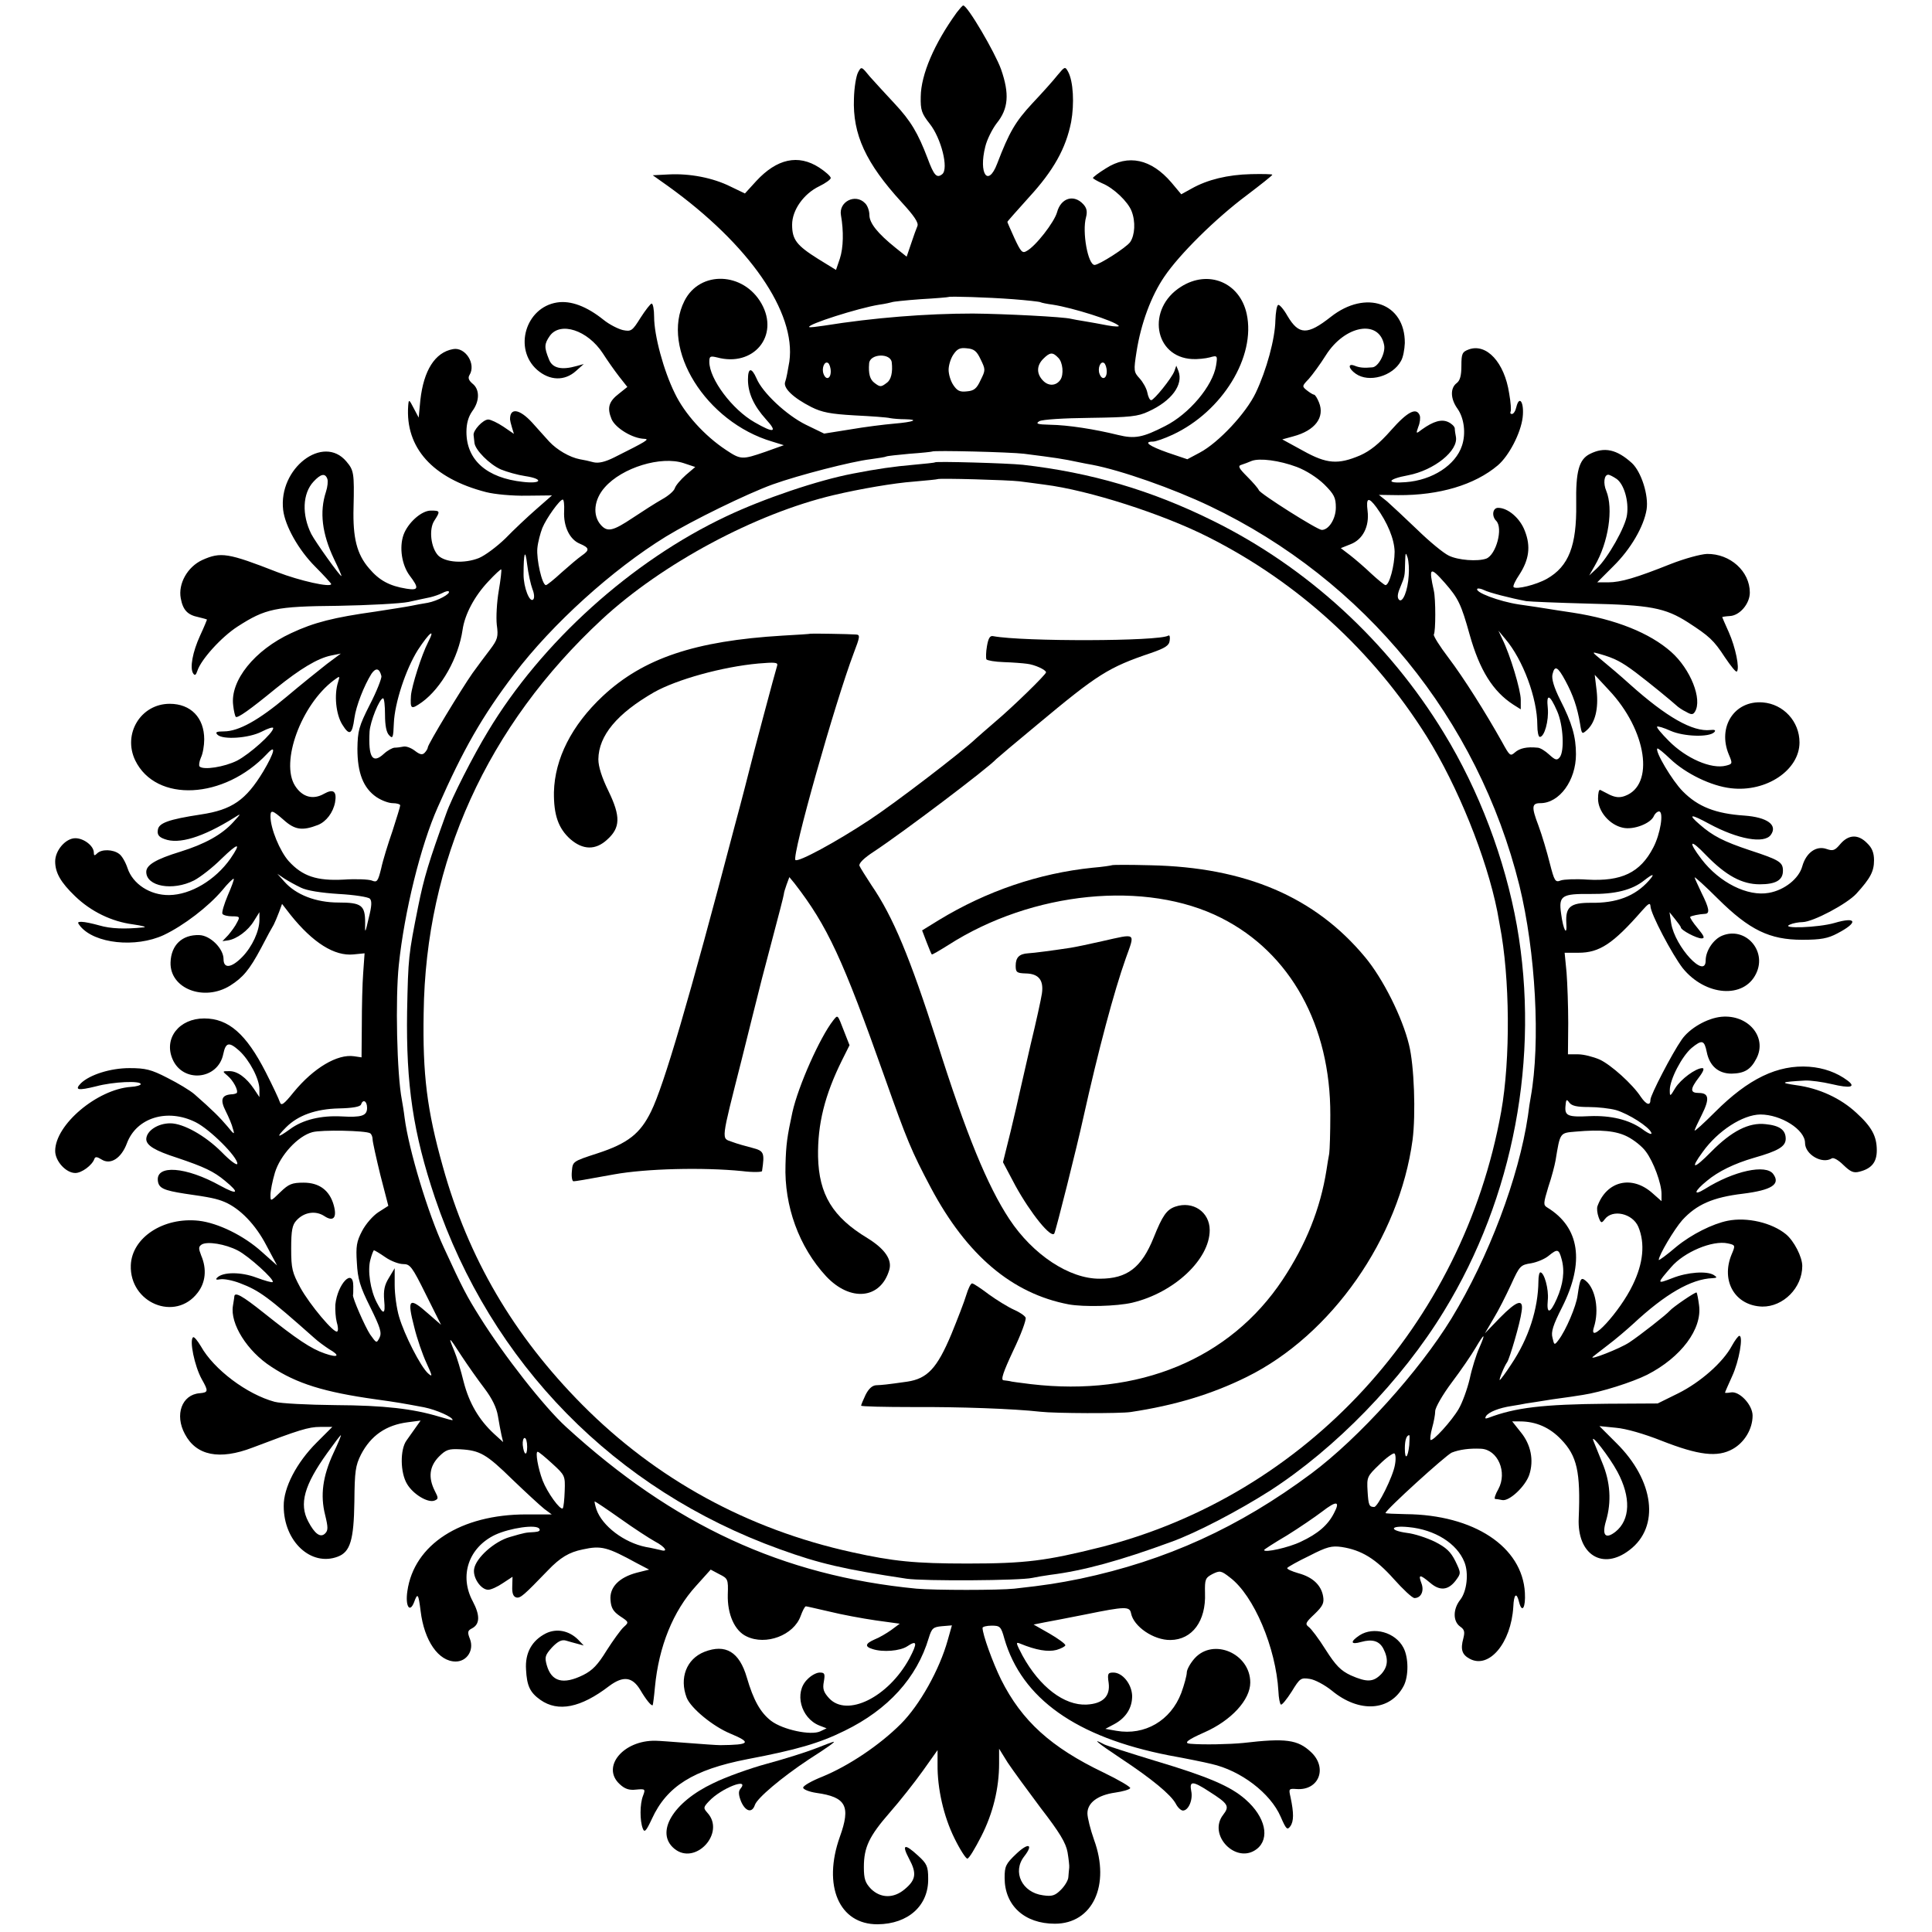
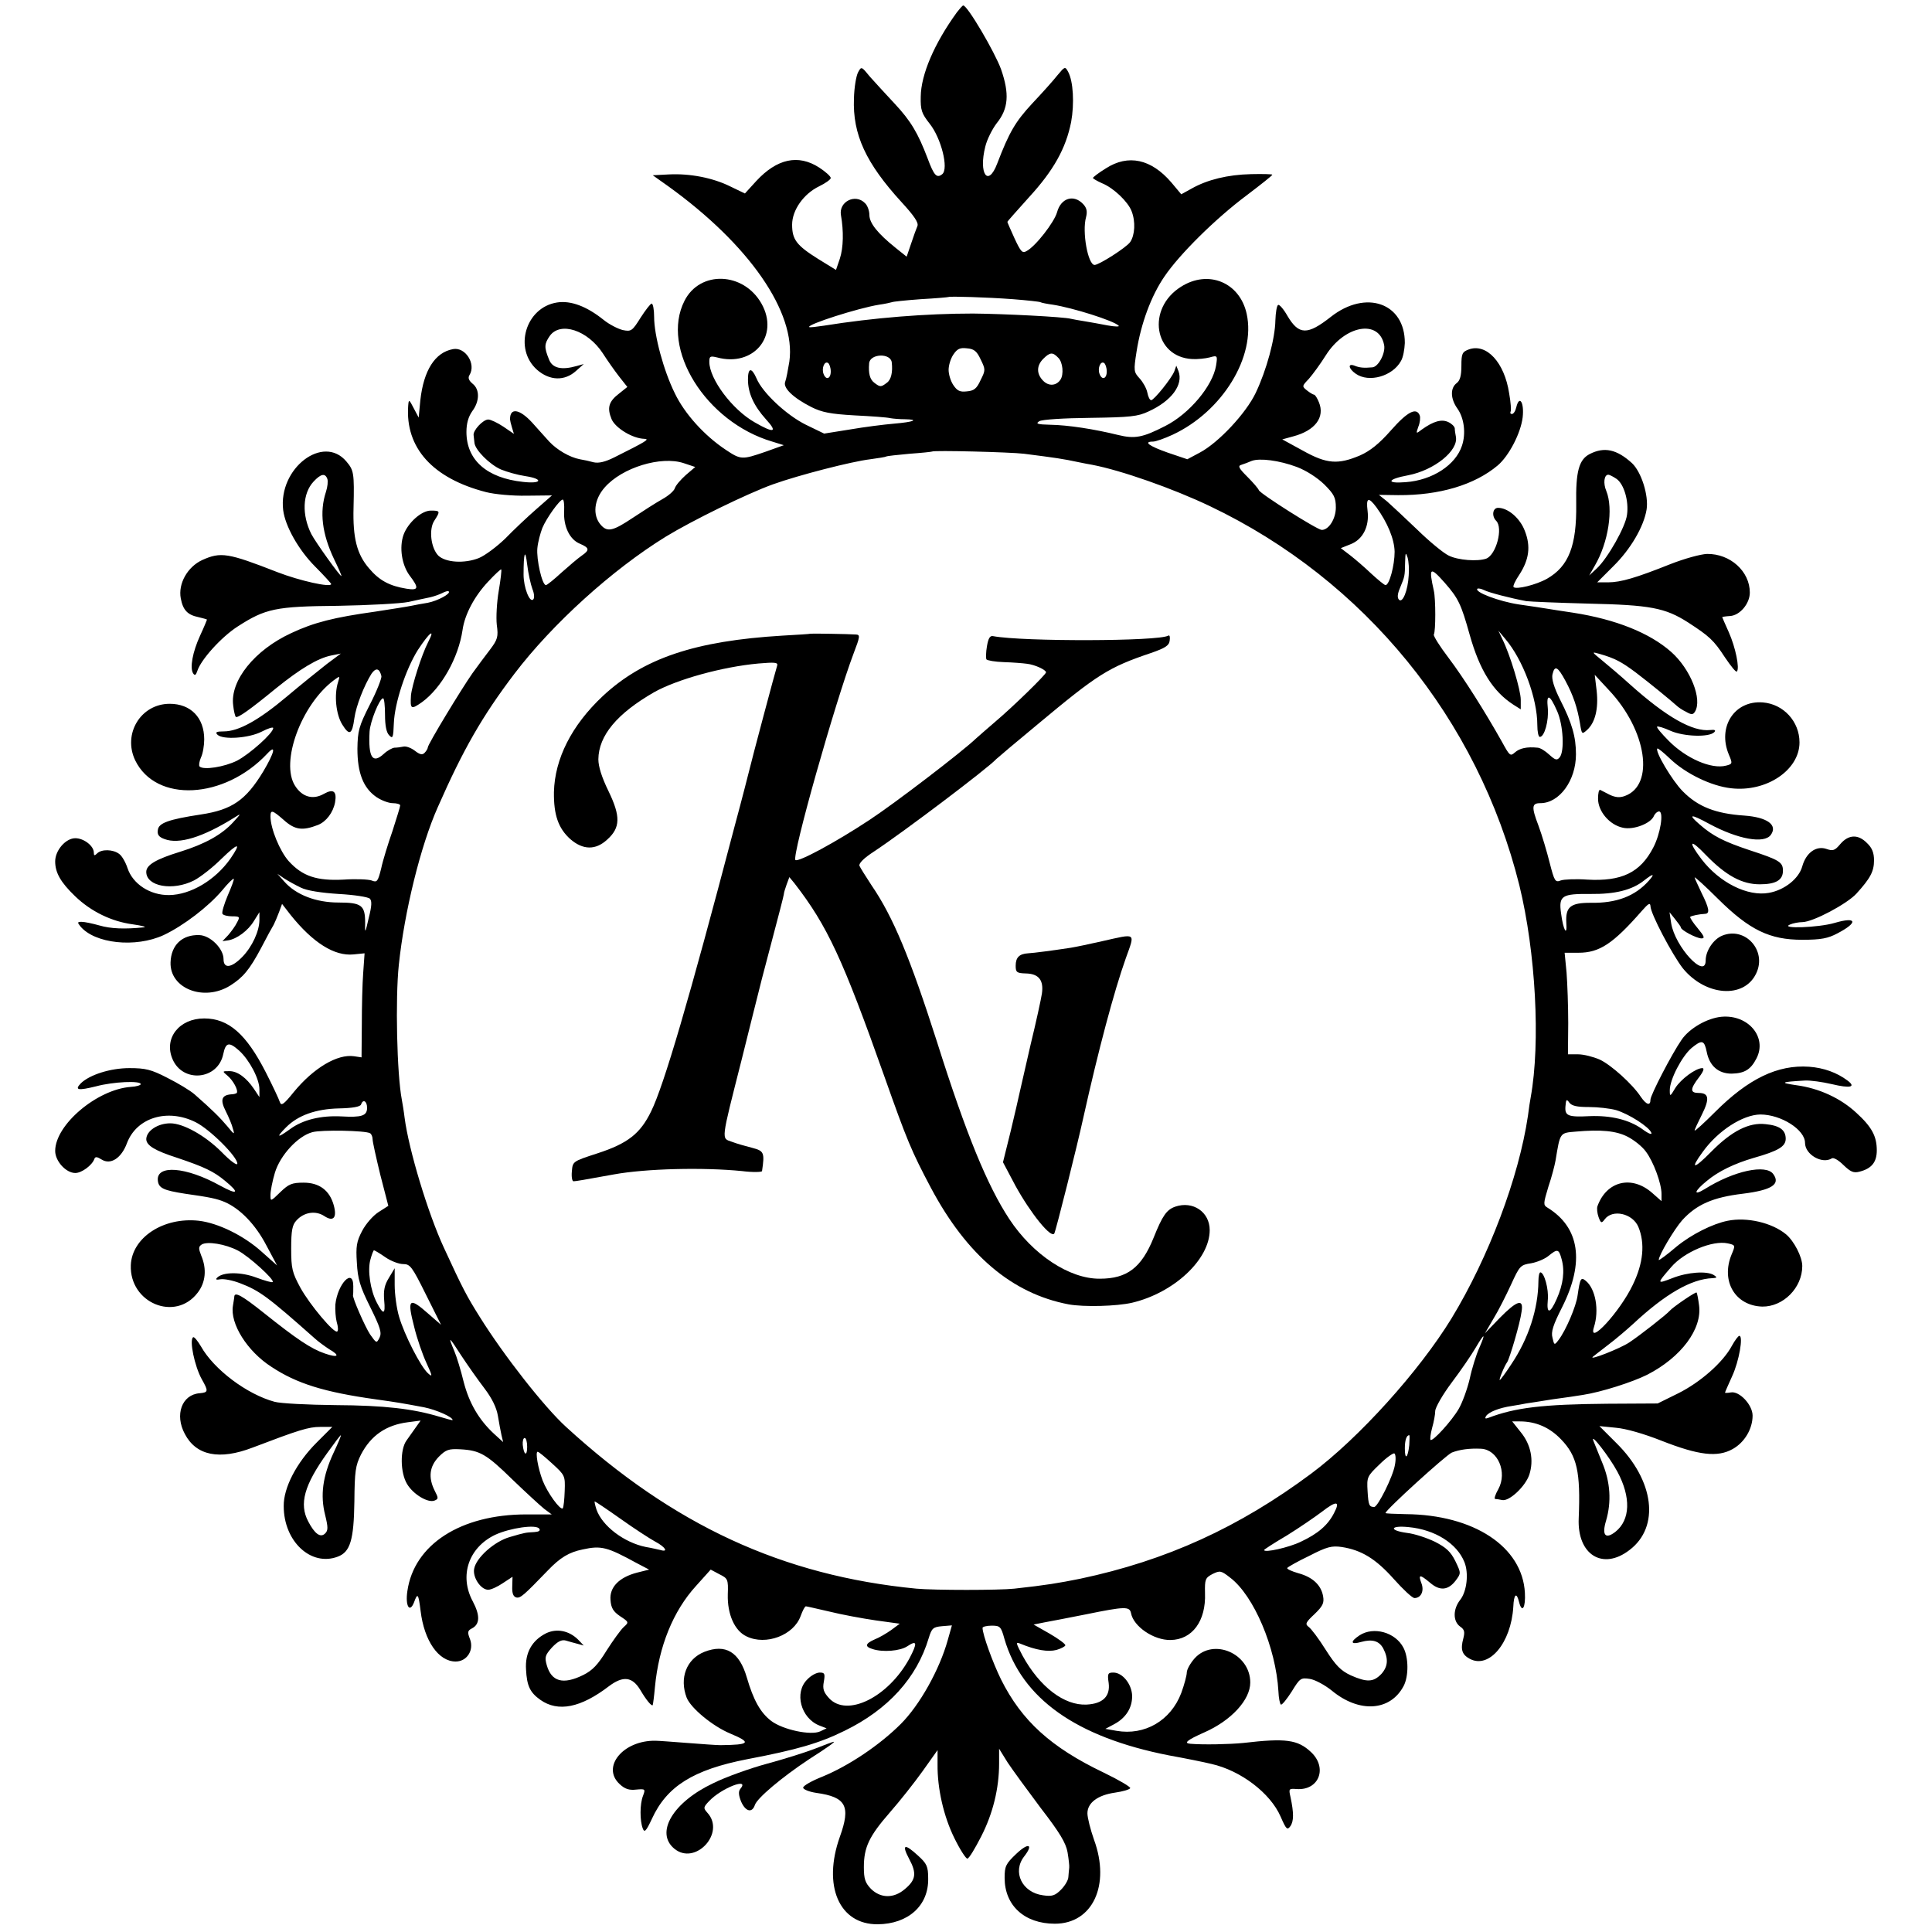
<svg xmlns="http://www.w3.org/2000/svg" version="1.0" width="700pt" height="700pt" viewBox="0 0 700 700" preserveAspectRatio="xMidYMid meet">
  <g transform="translate(0,700) scale(0.1,-0.1)" fill="#000000" stroke="none">
    <path d="M3466 6954 c-81 -112 -129 -224 -130 -304 -1 -49 3 -61 33 -99 41 -52 69 -162 45 -182 -20 -16 -30 -5 -53 57 -35 92 -61 136 -120 199 -31 33 -71 77 -89 97 -31 38 -31 38 -43 16 -7 -13 -14 -55 -15 -95 -5 -130 43 -234 173 -376 45 -49 62 -74 57 -86 -4 -9 -14 -37 -23 -64 l-16 -47 -40 32 c-66 53 -95 90 -95 119 0 15 -7 35 -16 43 -35 36 -96 5 -87 -44 10 -57 9 -117 -4 -157 l-14 -41 -65 40 c-78 49 -94 70 -94 124 0 53 42 112 98 139 23 11 42 25 42 30 0 6 -19 23 -42 38 -76 49 -153 32 -228 -49 l-41 -45 -52 25 c-64 32 -148 48 -224 44 l-58 -3 55 -39 c295 -212 465 -458 440 -636 -5 -30 -11 -63 -15 -73 -9 -22 28 -58 95 -92 38 -19 69 -25 156 -30 60 -3 118 -7 129 -10 11 -2 35 -4 54 -4 53 -1 32 -10 -40 -16 -35 -3 -107 -12 -159 -21 l-94 -15 -66 32 c-71 35 -158 117 -179 168 -18 41 -31 39 -31 -4 0 -49 21 -95 65 -144 44 -48 30 -52 -41 -11 -81 46 -164 157 -164 219 0 20 3 22 28 16 132 -36 227 78 161 195 -65 115 -223 121 -279 10 -88 -173 77 -439 318 -510 l42 -13 -67 -24 c-84 -29 -89 -29 -143 7 -77 51 -149 130 -185 205 -41 83 -75 210 -75 277 0 26 -4 48 -9 48 -4 0 -22 -23 -40 -51 -30 -48 -34 -51 -64 -45 -17 4 -49 20 -70 37 -61 49 -119 71 -169 63 -114 -18 -158 -168 -72 -244 46 -40 100 -41 141 -4 l28 25 -25 -7 c-56 -16 -89 -8 -101 24 -18 44 -17 56 3 85 38 53 137 21 192 -63 16 -25 42 -62 59 -84 l30 -38 -30 -24 c-38 -29 -44 -52 -27 -93 14 -32 76 -70 119 -71 20 -1 7 -9 -109 -67 -34 -17 -57 -22 -75 -18 -14 4 -37 9 -50 11 -37 7 -83 34 -111 64 -14 16 -42 46 -62 69 -46 50 -81 55 -80 11 0 -3 3 -16 7 -29 l7 -23 -38 26 c-21 14 -46 26 -55 26 -19 0 -56 -40 -53 -57 1 -7 2 -19 3 -27 2 -26 55 -79 96 -97 22 -9 61 -20 88 -24 67 -10 61 -29 -8 -21 -131 14 -205 79 -205 181 0 31 7 55 21 75 27 36 28 79 1 100 -14 12 -17 21 -11 31 25 40 -15 103 -60 94 -65 -12 -106 -77 -118 -185 l-6 -63 -18 34 c-17 33 -18 33 -20 9 -11 -152 88 -263 282 -313 31 -8 96 -14 147 -13 l92 1 -57 -50 c-31 -27 -82 -75 -112 -106 -31 -30 -74 -62 -96 -71 -53 -21 -121 -16 -147 9 -27 28 -35 96 -14 127 22 34 21 36 -13 36 -34 0 -83 -44 -99 -88 -16 -46 -6 -109 22 -147 35 -46 33 -55 -11 -48 -62 10 -99 30 -136 74 -44 51 -59 110 -56 220 3 126 1 135 -26 167 -84 100 -247 -25 -229 -176 7 -58 56 -145 116 -205 32 -32 58 -61 58 -63 0 -14 -115 12 -195 43 -179 70 -205 74 -272 44 -54 -25 -88 -86 -78 -139 8 -43 25 -60 64 -68 17 -4 31 -8 31 -9 0 -1 -11 -28 -25 -58 -27 -59 -38 -117 -25 -137 6 -9 10 -6 15 9 13 41 87 123 146 161 101 65 137 73 364 75 110 2 225 8 255 14 30 7 66 14 79 17 13 3 33 10 43 15 11 6 22 9 24 6 8 -8 -40 -34 -76 -41 -19 -3 -46 -8 -60 -11 -14 -3 -72 -12 -130 -21 -150 -21 -222 -39 -305 -78 -132 -61 -222 -172 -210 -262 2 -20 7 -39 9 -41 6 -7 52 26 146 103 88 71 151 109 200 119 l35 7 -51 -38 c-28 -22 -94 -75 -145 -118 -101 -85 -174 -126 -228 -126 -27 0 -32 -3 -23 -12 19 -19 113 -13 160 11 23 12 42 18 42 13 0 -18 -85 -94 -131 -118 -46 -23 -122 -35 -136 -21 -3 4 -1 18 5 32 7 14 12 44 12 66 0 79 -49 129 -125 129 -105 0 -171 -109 -125 -205 75 -154 322 -142 478 24 34 37 27 5 -14 -64 -63 -104 -113 -139 -226 -156 -118 -18 -153 -31 -156 -56 -3 -17 4 -26 24 -33 52 -20 138 6 252 77 27 17 27 17 -3 -16 -41 -45 -102 -79 -192 -107 -88 -27 -123 -48 -123 -73 0 -53 96 -70 173 -31 23 12 68 47 99 78 62 60 74 61 33 1 -55 -78 -144 -131 -222 -132 -69 -1 -132 40 -151 98 -7 21 -20 44 -30 51 -22 17 -64 18 -80 2 -9 -9 -12 -9 -12 3 0 24 -36 52 -67 52 -35 0 -73 -44 -73 -84 0 -41 20 -76 72 -126 58 -56 133 -92 209 -102 35 -5 53 -10 39 -11 -68 -7 -119 -5 -160 7 -25 7 -53 13 -64 13 -16 0 -16 -2 -5 -16 52 -63 200 -79 302 -32 72 34 162 103 212 162 21 26 40 44 42 42 2 -2 -8 -29 -22 -61 -13 -31 -22 -61 -19 -66 3 -5 19 -9 35 -9 28 0 29 -2 18 -22 -6 -13 -21 -33 -32 -46 l-21 -22 21 3 c31 5 72 35 93 70 l20 32 0 -28 c0 -40 -26 -97 -62 -134 -39 -40 -68 -44 -68 -8 0 38 -48 86 -88 87 -62 2 -102 -36 -104 -99 -3 -95 121 -143 216 -84 46 29 70 57 112 136 20 39 41 77 46 85 4 8 13 29 19 45 l11 30 31 -40 c81 -101 159 -150 228 -143 l40 4 -5 -71 c-3 -38 -5 -123 -5 -188 l-1 -118 -27 4 c-61 9 -147 -43 -218 -129 -37 -46 -46 -52 -51 -37 -3 10 -26 59 -51 108 -71 139 -135 195 -223 195 -91 0 -147 -72 -115 -147 37 -88 165 -76 184 18 9 43 21 45 58 12 37 -34 73 -102 73 -140 l0 -28 -20 30 c-27 40 -60 65 -90 64 -25 0 -25 0 -5 -17 20 -17 39 -52 33 -62 -2 -2 -11 -5 -21 -5 -34 -3 -40 -20 -19 -61 11 -22 23 -50 26 -64 7 -22 5 -22 -20 9 -27 32 -54 59 -119 116 -16 14 -61 41 -99 60 -58 30 -79 35 -137 35 -69 0 -144 -24 -176 -55 -24 -25 -10 -27 55 -11 63 17 162 21 162 8 0 -4 -16 -9 -36 -10 -122 -9 -274 -137 -274 -232 0 -37 39 -80 73 -80 23 0 61 28 69 51 3 9 10 8 26 -2 33 -21 72 5 92 59 35 93 147 127 249 76 52 -26 151 -125 151 -150 0 -9 -26 10 -57 42 -60 60 -139 104 -186 104 -45 0 -86 -27 -87 -57 0 -23 31 -42 112 -68 98 -33 132 -49 173 -83 55 -45 47 -53 -17 -18 -124 69 -233 77 -226 18 3 -27 21 -35 98 -47 92 -13 115 -18 144 -30 56 -24 112 -82 151 -157 l39 -73 -55 49 c-65 59 -159 105 -229 113 -128 14 -242 -61 -246 -161 -5 -137 161 -206 242 -100 29 37 34 86 13 135 -10 26 -10 32 2 40 20 12 85 2 131 -22 39 -20 134 -106 126 -114 -2 -3 -29 5 -59 16 -55 21 -121 21 -142 0 -7 -7 -4 -9 12 -6 13 2 44 -4 70 -14 71 -27 101 -49 270 -199 14 -13 38 -30 53 -40 42 -24 34 -33 -15 -16 -50 17 -102 52 -221 147 -79 63 -105 77 -107 60 0 -5 -3 -20 -5 -34 -11 -65 52 -165 139 -221 92 -61 192 -92 378 -118 79 -11 96 -14 176 -29 44 -9 103 -35 103 -46 0 -2 -21 4 -48 12 -96 29 -200 41 -377 42 -99 1 -198 6 -220 12 -100 27 -220 117 -267 201 -12 20 -24 35 -28 33 -15 -9 5 -105 31 -152 25 -44 24 -48 -8 -51 -64 -5 -91 -78 -53 -148 41 -78 125 -95 245 -49 168 64 203 75 245 75 l44 0 -57 -57 c-72 -72 -120 -163 -119 -230 0 -128 99 -220 196 -183 45 17 58 60 60 199 1 111 4 131 24 171 36 69 91 107 170 117 l46 6 -17 -24 c-9 -13 -25 -35 -34 -48 -24 -33 -23 -117 2 -158 22 -37 75 -69 99 -60 15 6 15 9 1 36 -24 48 -19 88 15 123 26 26 36 29 77 27 72 -4 95 -17 190 -110 49 -47 100 -94 115 -106 l27 -20 -92 0 c-238 0 -407 -109 -431 -278 -8 -53 8 -81 24 -41 13 36 16 33 24 -31 13 -108 65 -183 127 -183 41 0 67 41 52 81 -10 25 -9 31 7 39 29 15 30 47 3 98 -50 93 -15 195 81 241 54 25 150 39 160 22 5 -7 -2 -11 -18 -12 -32 -2 -31 -1 -89 -18 -56 -16 -122 -75 -129 -115 -6 -31 24 -76 51 -76 10 0 34 11 53 24 l35 23 -1 -35 c-1 -26 4 -37 15 -40 15 -3 27 8 114 98 45 47 77 66 126 76 68 15 89 9 197 -50 l44 -23 -44 -11 c-65 -17 -100 -53 -96 -99 2 -29 10 -42 35 -59 32 -21 32 -22 13 -39 -11 -10 -39 -49 -62 -85 -32 -52 -51 -72 -85 -89 -73 -36 -115 -24 -132 36 -8 29 -6 36 19 64 21 22 35 29 50 25 11 -3 30 -9 43 -12 l22 -6 -20 21 c-33 33 -78 42 -117 23 -51 -26 -76 -71 -72 -131 3 -59 14 -83 52 -110 64 -45 146 -29 249 50 51 38 84 34 113 -14 21 -36 41 -60 45 -55 1 2 5 31 8 65 14 148 66 276 149 367 l53 59 32 -17 c30 -15 32 -18 30 -73 -2 -72 25 -132 68 -152 70 -34 171 4 196 74 7 19 15 35 19 35 3 0 41 -9 85 -19 44 -11 120 -25 168 -32 l87 -12 -31 -23 c-17 -12 -44 -28 -60 -34 -34 -15 -37 -26 -7 -35 37 -12 99 -7 125 10 36 24 38 13 8 -44 -77 -141 -226 -214 -291 -144 -20 22 -24 34 -19 60 5 29 3 33 -15 33 -12 0 -32 -11 -45 -25 -48 -47 -24 -140 44 -167 l26 -10 -23 -11 c-34 -16 -136 6 -178 38 -39 30 -64 75 -88 157 -27 93 -77 123 -154 93 -65 -26 -91 -95 -64 -166 15 -38 95 -104 158 -130 79 -33 71 -41 -36 -42 -14 0 -68 4 -120 8 -52 4 -104 8 -115 8 -117 2 -197 -95 -130 -157 19 -18 35 -23 60 -20 33 3 34 2 25 -22 -12 -30 -12 -91 -1 -119 6 -16 12 -10 33 35 54 118 150 178 345 216 179 34 262 58 353 103 158 77 262 192 305 336 11 36 16 40 48 43 l36 3 -15 -53 c-30 -108 -102 -236 -170 -304 -77 -77 -189 -152 -284 -191 -38 -15 -70 -33 -70 -40 0 -6 21 -15 48 -19 108 -15 125 -48 85 -159 -63 -177 -3 -318 137 -317 111 1 185 68 183 166 0 44 -5 54 -37 83 -49 45 -60 41 -32 -12 28 -52 25 -76 -16 -110 -40 -34 -87 -33 -122 1 -21 22 -26 36 -26 79 0 72 19 112 94 198 36 41 89 108 119 150 l54 76 0 -52 c-1 -87 22 -188 61 -267 20 -41 42 -75 47 -74 6 0 28 37 50 80 43 84 65 175 65 265 l0 53 31 -50 c18 -27 72 -101 120 -165 68 -88 91 -126 97 -160 4 -24 7 -50 6 -56 -1 -7 -2 -22 -3 -33 0 -12 -13 -33 -27 -47 -21 -21 -32 -25 -65 -20 -76 10 -112 85 -68 141 35 45 15 51 -29 9 -38 -36 -42 -45 -42 -87 0 -100 72 -166 182 -166 137 0 202 140 142 304 -13 37 -24 80 -24 96 0 38 37 66 100 75 28 4 52 11 55 16 3 4 -41 30 -97 57 -190 91 -296 187 -371 337 -30 61 -67 163 -67 187 0 4 15 8 33 8 30 0 34 -3 46 -47 63 -217 260 -357 596 -423 61 -11 130 -25 154 -31 107 -24 214 -106 251 -191 20 -46 24 -50 35 -35 13 18 13 48 1 105 -7 31 -7 32 22 30 81 -6 113 77 52 134 -48 45 -91 51 -245 33 -51 -5 -146 -7 -192 -3 -26 2 -11 14 50 41 98 43 167 118 167 181 0 105 -134 163 -202 87 -15 -17 -28 -40 -28 -51 0 -10 -9 -44 -20 -74 -38 -100 -132 -155 -235 -137 l-40 7 32 17 c43 23 66 60 65 104 -2 42 -35 83 -68 83 -20 0 -22 -4 -17 -38 6 -48 -21 -75 -80 -78 -81 -4 -170 64 -232 177 -24 46 -26 51 -9 44 58 -24 101 -31 132 -23 17 5 32 13 32 17 0 5 -26 24 -57 42 l-58 33 40 8 c22 4 90 17 150 29 142 29 158 29 163 4 9 -48 82 -98 143 -97 79 1 129 69 125 170 -1 50 1 55 27 69 27 13 31 13 64 -13 86 -65 166 -254 175 -412 1 -24 5 -45 9 -48 4 -2 21 19 39 47 30 49 33 51 66 46 19 -3 54 -22 79 -42 100 -83 213 -75 261 17 18 35 18 102 -1 138 -29 56 -108 78 -159 45 -36 -24 -32 -35 6 -24 40 11 65 4 80 -24 19 -37 17 -65 -7 -92 -29 -30 -52 -31 -111 -5 -36 17 -54 35 -91 93 -25 40 -53 77 -62 83 -13 10 -10 16 22 46 30 29 35 40 31 64 -7 41 -38 70 -90 84 -24 7 -42 15 -40 19 3 4 38 24 80 44 64 33 81 37 117 32 72 -11 124 -43 189 -116 34 -38 67 -69 75 -69 24 0 36 26 25 54 -12 32 -6 33 32 1 35 -30 65 -27 92 8 20 27 20 27 -1 71 -17 34 -33 49 -74 70 -29 14 -74 29 -101 32 -67 9 -62 28 6 21 95 -9 175 -59 202 -127 16 -40 9 -105 -15 -136 -27 -34 -27 -78 -1 -97 16 -11 18 -19 12 -43 -11 -40 -5 -59 23 -74 70 -38 150 57 158 188 2 47 12 55 21 17 11 -42 24 -19 21 34 -9 167 -185 283 -432 285 -40 1 -73 2 -73 4 0 11 218 209 240 219 28 11 64 16 106 14 61 -3 96 -85 63 -146 -11 -19 -16 -35 -12 -36 5 0 16 -2 26 -4 26 -5 84 50 98 92 17 52 6 109 -31 154 l-31 39 28 0 c58 0 108 -22 149 -65 58 -60 71 -117 64 -286 -6 -132 87 -190 184 -115 111 84 90 252 -48 388 l-61 61 60 -6 c36 -3 102 -22 165 -47 135 -53 203 -61 258 -30 43 24 72 73 72 121 0 39 -48 90 -79 84 -11 -2 -21 -2 -21 -1 0 2 12 29 26 60 25 54 41 146 26 146 -4 0 -16 -16 -27 -36 -32 -60 -114 -132 -194 -172 l-75 -37 -182 -1 c-235 -2 -334 -14 -431 -51 -11 -4 -14 -3 -9 6 10 15 47 30 94 37 19 3 42 7 51 9 9 1 52 8 96 15 44 6 94 13 110 16 66 10 179 46 233 73 123 63 200 166 188 252 -3 23 -7 44 -9 46 -4 3 -86 -53 -97 -66 -12 -14 -109 -90 -147 -115 -33 -22 -148 -67 -132 -52 2 2 27 21 54 42 28 21 69 56 93 78 115 107 209 162 287 165 17 1 17 3 5 11 -25 16 -96 11 -151 -11 -57 -22 -57 -21 -4 40 47 55 150 98 205 86 28 -6 28 -7 14 -40 -40 -97 13 -186 111 -189 76 -1 145 68 145 147 0 33 -30 91 -59 115 -51 42 -141 63 -211 49 -55 -11 -131 -49 -186 -94 -35 -30 -64 -51 -64 -48 0 17 56 111 85 144 52 57 111 83 220 96 104 13 137 34 110 71 -26 37 -143 12 -248 -54 -44 -27 -39 -8 8 30 41 34 98 62 170 83 88 25 115 41 115 69 0 32 -22 48 -73 53 -60 7 -123 -25 -197 -100 -64 -65 -78 -65 -31 -1 55 77 145 135 209 136 75 0 162 -55 162 -103 0 -42 62 -78 97 -56 6 4 24 -6 42 -24 26 -25 37 -30 59 -24 43 11 62 34 62 77 0 51 -18 85 -74 136 -57 53 -135 89 -217 100 -62 9 -58 12 31 17 19 1 63 -5 97 -13 67 -16 89 -11 57 13 -39 29 -86 46 -139 50 -114 8 -220 -43 -341 -164 -41 -41 -74 -71 -74 -67 0 4 12 29 26 57 29 58 26 79 -11 79 -32 0 -32 14 1 57 16 21 20 33 12 33 -24 0 -78 -40 -98 -72 -19 -32 -20 -32 -20 -8 0 39 44 123 79 153 38 31 46 29 55 -15 10 -50 42 -78 90 -78 46 1 69 14 90 55 40 77 -30 160 -127 151 -52 -5 -116 -42 -144 -83 -35 -50 -113 -201 -113 -217 0 -24 -15 -19 -35 10 -30 46 -108 116 -149 135 -23 10 -58 19 -78 19 l-37 0 1 113 c0 61 -3 144 -6 183 l-7 72 50 0 c76 0 125 32 230 152 23 26 30 31 31 17 0 -27 79 -176 117 -225 82 -101 222 -112 266 -19 40 83 -40 171 -123 137 -32 -13 -60 -55 -60 -90 0 -70 -111 49 -125 135 l-6 40 20 -25 c11 -14 21 -27 21 -30 0 -10 57 -40 75 -40 13 0 10 8 -14 37 -17 20 -29 39 -27 41 4 4 33 10 54 11 18 1 15 20 -13 76 -13 28 -25 53 -25 56 0 3 38 -31 84 -77 115 -114 188 -149 306 -149 68 0 93 5 127 23 77 40 71 62 -10 38 -58 -17 -199 -22 -162 -6 11 5 32 9 46 9 39 1 161 66 195 103 51 56 64 81 64 121 0 27 -7 45 -25 62 -32 33 -67 32 -97 -3 -20 -24 -27 -26 -50 -18 -37 13 -74 -13 -88 -63 -12 -44 -64 -86 -121 -96 -77 -14 -179 37 -244 122 -51 67 -42 76 16 15 73 -75 131 -106 195 -106 58 0 84 15 84 49 0 31 -12 39 -119 74 -96 32 -135 52 -183 94 -44 38 -33 39 35 2 104 -56 199 -73 223 -40 26 36 -13 64 -96 70 -104 7 -168 32 -223 88 -38 38 -102 146 -92 155 2 2 23 -15 47 -38 56 -53 148 -98 220 -106 128 -15 248 66 248 166 0 76 -58 139 -133 145 -103 8 -165 -89 -123 -189 14 -33 13 -34 -10 -40 -53 -14 -145 26 -208 90 -26 26 -45 49 -42 51 2 3 25 -4 49 -15 48 -21 139 -24 158 -5 7 7 2 10 -14 8 -64 -7 -158 46 -292 166 -33 30 -78 68 -100 86 -39 32 -39 32 -10 24 56 -16 80 -29 131 -67 54 -41 128 -102 148 -120 6 -6 22 -17 35 -23 19 -11 25 -11 32 0 28 45 -16 155 -86 217 -78 69 -201 118 -355 142 -41 6 -85 13 -97 15 -12 2 -57 9 -100 15 -72 11 -162 45 -150 57 3 2 14 0 24 -5 17 -9 99 -30 153 -40 14 -2 115 -6 225 -9 224 -5 278 -15 361 -68 77 -50 93 -64 134 -127 21 -31 40 -55 43 -51 11 11 -5 88 -29 142 -13 29 -24 54 -24 55 0 1 12 3 28 4 36 2 72 45 72 85 0 77 -71 141 -155 140 -24 -1 -82 -17 -133 -37 -123 -49 -179 -66 -226 -66 l-39 0 59 59 c62 61 110 143 120 205 8 51 -19 136 -53 168 -55 50 -100 60 -153 33 -39 -20 -51 -63 -49 -181 2 -151 -27 -226 -106 -271 -39 -22 -112 -40 -121 -30 -3 3 6 23 21 45 35 54 42 102 20 158 -17 46 -61 84 -97 84 -20 0 -24 -30 -7 -47 26 -26 0 -123 -36 -137 -31 -11 -102 -6 -136 11 -19 9 -70 51 -114 94 -44 42 -93 88 -109 102 l-30 24 70 -1 c149 -1 277 37 361 108 40 34 83 116 90 174 6 54 -12 82 -23 37 -3 -14 -10 -25 -16 -25 -5 0 -7 3 -5 8 3 4 1 34 -5 67 -17 112 -82 182 -146 159 -24 -9 -27 -15 -27 -59 0 -36 -5 -54 -17 -63 -24 -18 -23 -57 3 -93 24 -34 31 -90 16 -134 -23 -70 -107 -125 -204 -132 -73 -6 -67 11 9 25 94 18 183 89 173 140 -2 10 -4 23 -4 30 -1 7 -11 17 -24 23 -24 11 -53 3 -95 -27 -22 -17 -22 -16 -13 10 6 14 8 33 5 41 -12 30 -44 14 -104 -54 -43 -49 -76 -75 -112 -91 -80 -34 -121 -31 -207 17 l-75 41 40 11 c79 21 115 69 93 123 -6 15 -14 28 -18 28 -3 0 -15 7 -25 15 -19 15 -19 16 6 42 14 16 42 54 62 86 69 109 193 131 211 37 6 -29 -21 -80 -43 -81 -31 -3 -47 -1 -64 6 -26 10 -22 -11 4 -29 48 -34 134 -9 164 46 8 13 13 42 14 65 1 145 -141 195 -268 95 -85 -67 -116 -66 -157 3 -14 25 -30 43 -34 40 -5 -2 -9 -28 -10 -56 -1 -66 -32 -180 -71 -262 -35 -74 -135 -181 -203 -217 l-45 -24 -71 24 c-68 24 -90 40 -53 40 9 0 41 11 71 25 180 84 302 283 268 438 -25 114 -139 161 -238 98 -126 -79 -98 -255 41 -262 19 -1 48 2 63 6 28 8 29 7 23 -30 -12 -73 -97 -175 -185 -219 -80 -41 -109 -47 -170 -32 -85 21 -181 36 -246 37 -47 1 -54 4 -39 13 11 6 87 11 185 12 144 2 172 5 210 23 84 38 127 97 109 146 l-8 20 -7 -20 c-10 -26 -74 -105 -84 -105 -5 0 -11 12 -14 28 -3 15 -16 38 -28 51 -21 23 -22 27 -11 97 16 102 53 202 101 272 54 80 185 210 299 295 50 38 92 71 92 74 0 2 -35 3 -77 2 -85 -2 -158 -20 -215 -52 l-38 -21 -36 43 c-73 85 -156 103 -237 51 -26 -16 -47 -32 -47 -35 0 -2 15 -11 33 -19 42 -17 94 -67 107 -101 15 -38 12 -87 -5 -112 -14 -20 -113 -83 -129 -83 -24 0 -46 120 -31 173 5 20 3 33 -10 47 -34 37 -81 23 -95 -29 -10 -36 -78 -124 -111 -141 -15 -9 -21 -1 -43 46 -14 31 -26 58 -26 60 0 2 36 42 79 90 88 96 133 176 152 272 12 66 8 147 -11 182 -11 20 -12 19 -38 -12 -14 -18 -56 -65 -92 -103 -61 -66 -83 -103 -127 -218 -33 -87 -68 -37 -43 62 6 25 25 63 41 84 43 53 47 107 16 196 -22 61 -122 232 -137 231 -3 0 -13 -12 -24 -26z m204 -1038 c51 -4 97 -9 100 -11 3 -2 23 -6 45 -9 71 -11 221 -58 238 -76 5 -4 -13 -4 -40 1 -26 5 -64 12 -83 15 -19 3 -42 7 -50 9 -26 7 -241 18 -355 19 -168 0 -360 -15 -540 -44 -27 -4 -51 -7 -53 -5 -10 9 178 69 253 81 22 3 43 8 46 9 3 2 50 7 105 11 54 3 100 7 101 8 4 3 140 -1 233 -8z m-117 -218 c18 -37 18 -39 0 -75 -14 -31 -24 -39 -50 -41 -25 -3 -35 2 -49 23 -10 15 -17 39 -17 55 0 16 7 40 17 55 14 21 24 26 49 23 26 -2 36 -10 50 -40z m-322 -11 c4 -35 -2 -63 -18 -74 -21 -16 -24 -16 -45 0 -16 12 -22 33 -19 70 2 36 78 39 82 4z m603 17 c17 -16 21 -61 8 -80 -15 -22 -42 -24 -62 -4 -25 25 -25 55 0 80 24 24 34 25 54 4z m-824 -50 c0 -26 -17 -33 -26 -9 -8 20 3 48 16 40 5 -3 10 -17 10 -31z m1000 0 c0 -26 -17 -33 -26 -9 -8 20 3 48 16 40 5 -3 10 -17 10 -31z m-300 -298 c117 -15 139 -18 200 -31 14 -3 35 -7 47 -9 105 -20 293 -86 427 -150 560 -267 971 -771 1121 -1374 59 -241 77 -569 41 -768 -2 -11 -7 -41 -10 -67 -33 -223 -142 -512 -277 -734 -117 -191 -335 -433 -508 -562 -262 -195 -525 -315 -837 -381 -80 -16 -121 -23 -239 -36 -55 -6 -289 -6 -355 0 -485 47 -880 230 -1269 586 -79 72 -225 258 -313 399 -47 75 -61 101 -130 251 -57 123 -127 354 -142 470 -3 25 -8 54 -10 65 -18 93 -24 366 -11 489 20 192 79 432 141 571 92 209 161 330 278 484 137 180 354 377 549 497 95 58 293 155 387 189 95 34 286 83 353 91 29 4 55 8 58 10 3 2 42 6 85 10 43 3 80 7 81 8 6 5 283 -2 333 -8z m-1225 -77 c-19 -17 -37 -38 -40 -48 -3 -10 -24 -28 -46 -40 -23 -13 -70 -43 -106 -67 -72 -48 -92 -53 -116 -26 -31 35 -25 92 14 136 63 72 204 115 286 88 l42 -14 -34 -29z m2214 29 c34 -13 73 -38 99 -63 36 -36 42 -48 42 -84 0 -40 -25 -81 -51 -81 -16 0 -223 131 -228 144 -2 6 -21 28 -42 49 -31 31 -35 39 -21 43 9 3 26 9 37 14 29 11 100 2 164 -22z m-3513 -43 c3 -8 1 -29 -5 -47 -24 -73 -14 -152 29 -243 16 -33 28 -60 27 -62 -4 -3 -94 123 -109 152 -35 70 -32 147 8 190 26 28 42 32 50 10z m4671 0 c27 -19 45 -80 38 -130 -5 -43 -70 -158 -110 -195 l-27 -25 20 35 c50 85 68 207 42 271 -12 28 -8 59 7 59 5 0 18 -7 30 -15z m-3813 -117 c-3 -55 20 -103 57 -118 35 -15 36 -23 7 -43 -13 -9 -45 -36 -73 -61 -27 -25 -53 -46 -57 -46 -14 0 -35 94 -31 134 2 22 11 55 18 73 15 36 63 103 74 103 4 0 6 -19 5 -42z m2943 14 c40 -55 65 -115 66 -161 0 -49 -19 -121 -33 -121 -4 0 -27 19 -51 41 -24 23 -59 53 -77 67 l-34 26 35 14 c45 17 69 65 62 121 -6 48 3 52 32 13z m-3058 -296 c7 -17 8 -33 3 -38 -13 -13 -35 44 -35 90 0 80 6 97 13 37 4 -33 13 -73 19 -89z m3175 49 c-3 -55 -22 -101 -35 -88 -7 7 -6 21 4 44 17 42 17 40 18 92 1 35 2 38 9 17 4 -14 6 -43 4 -65z m-3297 -56 c-7 -41 -10 -96 -7 -123 6 -43 3 -53 -24 -89 -17 -22 -46 -61 -64 -86 -40 -57 -162 -258 -162 -269 0 -4 -5 -13 -12 -20 -8 -8 -17 -6 -35 8 -13 10 -31 17 -41 15 -9 -2 -24 -4 -33 -4 -8 -1 -25 -10 -38 -22 -41 -38 -57 -14 -52 80 2 36 36 121 49 121 4 0 7 -27 7 -60 0 -39 5 -64 15 -74 13 -14 15 -9 17 44 3 73 43 195 87 265 42 64 65 82 37 28 -24 -47 -59 -158 -62 -193 -3 -50 0 -52 40 -24 70 51 132 160 147 262 8 56 43 122 93 175 24 26 46 46 47 44 2 -2 -2 -37 -9 -78z m3428 29 c49 -56 59 -77 90 -188 36 -128 84 -205 158 -253 l27 -17 0 35 c0 34 -38 162 -67 220 l-14 30 25 -30 c64 -75 116 -215 116 -312 0 -24 4 -43 9 -43 17 0 33 59 29 104 -6 55 7 51 34 -11 22 -50 27 -145 9 -167 -10 -12 -16 -10 -38 10 -14 13 -33 25 -42 25 -39 4 -65 -2 -82 -17 -17 -15 -19 -13 -47 38 -60 107 -138 231 -194 305 -32 42 -55 79 -53 84 7 11 7 129 0 159 -19 85 -14 89 40 28z m-3853 -338 c1 -8 -17 -55 -42 -103 -40 -79 -44 -95 -45 -160 0 -87 21 -142 69 -175 18 -12 44 -22 59 -22 15 0 27 -4 27 -8 0 -5 -13 -46 -28 -93 -16 -46 -35 -107 -41 -136 -12 -48 -15 -51 -35 -43 -12 4 -57 6 -101 3 -97 -5 -149 12 -199 67 -32 36 -66 118 -66 162 0 25 7 23 47 -12 41 -37 68 -41 125 -19 30 12 55 45 62 82 7 40 -6 50 -40 31 -40 -23 -79 -12 -105 29 -54 85 22 293 140 382 23 17 23 17 16 -6 -15 -46 -8 -117 15 -154 26 -42 36 -37 44 23 6 44 35 118 62 161 16 23 29 20 36 -9z m4290 -17 c28 -52 43 -96 53 -156 6 -38 7 -38 25 -22 30 27 42 78 35 142 l-7 58 51 -55 c138 -146 167 -345 58 -384 -19 -7 -34 -5 -54 4 -15 8 -31 16 -35 18 -5 2 -8 -12 -8 -32 0 -46 42 -95 90 -105 39 -9 103 16 113 44 4 8 12 15 18 15 18 0 5 -82 -21 -131 -47 -91 -115 -123 -239 -116 -41 3 -85 1 -96 -3 -20 -8 -23 -3 -40 63 -10 40 -28 101 -41 136 -26 68 -24 81 7 81 69 0 129 82 129 177 0 63 -14 113 -57 197 -23 46 -32 77 -28 93 8 34 19 28 47 -24z m-4582 -749 c22 -11 74 -19 137 -23 56 -3 107 -11 113 -17 8 -8 7 -27 -4 -70 -13 -57 -14 -58 -13 -17 0 63 -13 73 -97 73 -81 0 -154 28 -196 76 l-25 28 25 -17 c14 -9 41 -24 60 -33z m4884 25 c-50 -56 -117 -82 -212 -80 -72 0 -90 -15 -87 -72 4 -53 -11 -28 -19 34 -9 64 3 71 107 70 89 -1 150 14 194 49 33 26 41 26 17 -1z m-217 -820 c32 0 76 -5 98 -11 47 -14 120 -61 128 -82 4 -9 -10 -4 -34 14 -47 33 -112 49 -189 46 -79 -4 -91 1 -88 36 2 25 4 27 14 13 9 -12 28 -16 71 -16z m-4427 -3 c0 -29 -20 -35 -92 -31 -75 4 -141 -12 -187 -46 -47 -34 -52 -31 -14 7 43 43 107 66 191 68 49 1 77 6 80 14 7 21 22 13 22 -12z m11 -92 c5 -3 9 -13 9 -22 0 -9 13 -67 28 -129 l29 -112 -36 -23 c-20 -13 -46 -43 -59 -68 -20 -38 -23 -56 -19 -115 3 -58 11 -86 48 -160 37 -75 43 -94 34 -112 -11 -21 -11 -20 -34 12 -18 27 -65 134 -62 143 1 1 1 16 1 32 0 68 -57 9 -65 -67 -1 -19 1 -48 5 -63 5 -16 6 -31 2 -34 -10 -10 -100 97 -134 159 -29 54 -33 68 -33 141 0 66 4 86 19 102 27 30 69 37 101 16 33 -22 47 -6 34 40 -15 53 -52 81 -109 81 -42 0 -54 -5 -84 -34 -36 -35 -36 -35 -36 -10 0 14 7 50 16 80 19 63 83 133 136 147 33 9 193 6 209 -4z m4557 -13 c23 -12 52 -35 65 -53 28 -37 57 -116 57 -154 l0 -26 -34 30 c-74 65 -165 43 -198 -48 -3 -8 -1 -26 4 -40 8 -22 11 -23 22 -8 28 38 101 22 122 -27 25 -60 18 -132 -20 -210 -46 -97 -163 -224 -141 -154 20 62 6 139 -29 168 -18 15 -21 10 -30 -52 -5 -40 -43 -128 -69 -162 -15 -20 -16 -19 -22 8 -6 21 2 46 35 111 82 163 64 289 -54 361 -15 9 -14 15 4 75 12 35 23 78 26 95 17 103 15 100 74 105 90 8 146 3 188 -19z m-4502 -436 c20 -14 49 -25 65 -25 25 0 32 -9 82 -110 l55 -110 -46 40 c-70 62 -78 55 -51 -49 10 -41 30 -99 44 -129 22 -48 23 -53 6 -38 -27 24 -86 140 -105 205 -9 30 -16 82 -16 115 l0 61 -21 -35 c-16 -26 -20 -45 -17 -82 5 -51 -3 -54 -27 -7 -23 44 -34 116 -23 155 5 19 11 34 13 34 2 0 21 -11 41 -25z m4262 -7 c12 -43 6 -91 -18 -145 -24 -54 -37 -55 -32 -3 4 39 -13 100 -27 100 -4 0 -7 -15 -7 -32 -1 -100 -35 -207 -99 -302 -20 -31 -39 -56 -41 -56 -4 0 16 50 27 65 9 14 47 142 52 183 8 48 -16 41 -79 -23 l-54 -56 31 53 c18 29 46 85 64 124 31 68 34 71 73 77 22 4 50 16 63 27 32 26 37 25 47 -12z m-298 -321 c-11 -24 -27 -75 -35 -113 -9 -38 -27 -87 -40 -109 -25 -43 -94 -119 -102 -112 -2 3 0 22 6 44 6 21 11 48 11 60 0 13 27 60 60 104 34 45 72 101 86 125 33 56 38 56 14 1z m-3605 -147 c28 -37 44 -70 49 -100 4 -25 10 -56 13 -70 l6 -25 -33 30 c-55 51 -90 111 -110 188 -10 41 -25 91 -34 112 -24 57 -20 54 25 -16 23 -35 61 -89 84 -119z m-547 -235 c-39 -84 -48 -153 -30 -224 11 -45 11 -56 0 -67 -17 -17 -38 -1 -61 43 -34 64 -15 132 69 249 25 35 47 64 49 64 2 0 -10 -29 -27 -65z m3898 29 c-5 -47 -16 -56 -16 -12 0 30 6 48 16 48 2 0 1 -16 0 -36z m-3196 -6 c0 -36 -12 -31 -16 7 -1 14 2 25 7 25 5 0 9 -14 9 -32z m3950 -90 c50 -93 47 -175 -7 -218 -36 -28 -50 -13 -34 40 20 68 16 140 -14 211 -14 35 -29 71 -32 79 -12 32 58 -58 87 -112z m-3859 29 c46 -42 47 -44 45 -99 -1 -31 -4 -59 -7 -63 -9 -8 -56 57 -73 101 -17 45 -27 104 -18 104 4 0 28 -20 53 -43z m3053 -5 c-7 -42 -62 -152 -75 -152 -18 0 -21 6 -24 57 -3 51 -2 54 43 97 25 25 50 42 54 40 5 -3 6 -22 2 -42z m-2807 -194 c49 -35 106 -72 126 -83 38 -20 50 -40 20 -31 -10 2 -34 8 -53 11 -79 16 -158 76 -179 136 -5 16 -8 29 -6 29 2 0 44 -28 92 -62z m2586 19 c-22 -43 -58 -74 -120 -103 -43 -21 -133 -41 -133 -30 0 2 37 26 83 53 45 28 102 67 127 86 53 41 67 39 43 -6z" />
-     <path d="M3388 5325 c-2 -2 -37 -5 -78 -9 -70 -6 -133 -15 -220 -32 -126 -24 -322 -90 -459 -155 -343 -162 -669 -456 -863 -779 -53 -87 -132 -242 -151 -297 -63 -174 -81 -233 -102 -338 -35 -175 -36 -183 -40 -380 -4 -265 22 -440 101 -675 203 -600 652 -1058 1249 -1273 143 -52 234 -73 460 -107 62 -9 411 -7 455 3 14 3 43 8 65 11 121 15 255 52 440 120 91 33 240 111 355 184 239 154 479 401 632 652 252 411 348 920 264 1396 -43 241 -137 490 -265 699 -201 330 -494 599 -836 768 -224 111 -443 175 -689 203 -58 6 -313 13 -318 9z m306 -69 c22 -3 64 -8 91 -12 159 -20 428 -106 595 -191 324 -164 595 -412 789 -721 113 -181 217 -439 256 -634 3 -16 7 -38 9 -50 37 -190 39 -486 5 -676 -139 -772 -707 -1389 -1452 -1578 -196 -49 -270 -59 -482 -59 -190 0 -269 8 -418 41 -378 83 -709 264 -977 534 -249 251 -414 532 -506 865 -57 203 -73 332 -69 555 7 549 230 1040 646 1426 218 202 556 383 839 450 97 23 221 44 290 49 47 4 86 8 87 9 5 4 256 -3 297 -8z" />
    <path d="M2937 4704 c-1 -1 -47 -4 -102 -7 -317 -19 -504 -82 -651 -219 -113 -106 -174 -227 -177 -348 -1 -83 16 -131 59 -170 46 -40 92 -41 134 -2 48 43 49 84 5 175 -25 51 -37 90 -37 116 1 86 68 166 202 243 82 46 246 92 378 104 59 5 71 4 68 -7 -5 -14 -95 -352 -101 -379 -2 -8 -26 -103 -55 -210 -163 -621 -255 -934 -301 -1027 -39 -80 -84 -116 -195 -152 -89 -29 -89 -29 -92 -65 -2 -20 1 -36 6 -36 7 0 38 5 147 25 116 21 322 26 463 12 39 -5 73 -4 73 0 10 67 7 73 -35 84 -23 6 -56 15 -74 22 -39 14 -41 -3 35 297 29 118 56 223 58 232 2 10 24 95 49 189 25 94 46 175 46 179 0 5 5 21 10 35 l10 27 19 -23 c119 -154 174 -272 327 -704 80 -226 96 -265 167 -399 130 -244 294 -383 499 -422 55 -10 174 -7 230 6 152 36 281 157 281 263 0 66 -61 107 -125 85 -31 -11 -46 -32 -78 -112 -44 -109 -96 -149 -195 -149 -110 -1 -243 87 -328 216 -79 120 -156 306 -262 642 -98 306 -159 453 -237 567 -21 32 -41 64 -44 71 -3 9 16 28 53 52 103 68 412 301 443 335 3 3 70 60 150 126 217 181 256 206 410 258 52 18 66 27 68 45 2 13 0 21 -5 18 -34 -21 -526 -22 -634 -2 -12 3 -18 -7 -23 -36 -4 -22 -4 -44 -2 -48 3 -4 31 -9 63 -10 32 -1 70 -4 84 -6 28 -3 69 -22 69 -31 0 -8 -120 -125 -184 -179 -32 -28 -64 -55 -70 -61 -49 -47 -293 -234 -386 -295 -121 -80 -258 -154 -268 -145 -14 14 144 572 211 749 23 60 24 67 9 68 -26 2 -163 4 -165 3z" />
-     <path d="M4028 3865 c-2 -1 -33 -6 -70 -9 -193 -20 -383 -84 -557 -190 l-60 -37 16 -42 c9 -23 17 -43 19 -45 1 -2 28 14 60 34 304 195 717 236 989 98 250 -126 396 -389 395 -714 0 -63 -2 -126 -4 -140 -3 -14 -7 -41 -10 -60 -22 -139 -74 -269 -159 -397 -191 -287 -521 -424 -912 -378 -39 5 -73 9 -77 11 -5 1 -14 2 -22 3 -11 1 -1 30 35 107 28 58 48 112 45 120 -3 7 -22 20 -43 29 -20 9 -61 34 -90 55 -29 22 -56 40 -61 40 -5 0 -14 -19 -21 -42 -7 -24 -32 -88 -54 -142 -52 -124 -87 -161 -160 -172 -77 -11 -90 -12 -113 -13 -14 -1 -27 -13 -38 -35 -9 -19 -16 -36 -16 -39 0 -3 84 -5 188 -5 167 1 364 -6 462 -17 51 -6 290 -7 327 -1 160 24 295 65 420 127 308 152 553 503 601 859 12 93 6 270 -13 345 -24 99 -94 239 -159 317 -181 218 -433 326 -778 333 -75 2 -138 2 -140 0z" />
    <path d="M3994 3590 c-44 -10 -96 -21 -115 -24 -59 -9 -133 -19 -154 -20 -32 -2 -45 -15 -45 -45 0 -24 4 -27 37 -28 47 -1 65 -25 58 -73 -3 -20 -21 -103 -41 -185 -19 -83 -37 -161 -40 -175 -3 -14 -17 -76 -32 -138 l-28 -113 45 -85 c55 -100 130 -193 141 -173 6 11 83 318 105 419 55 247 111 457 154 578 34 95 40 90 -85 62z" />
-     <path d="M3019 3303 c-48 -61 -127 -238 -148 -333 -19 -88 -23 -116 -25 -190 -5 -150 49 -298 147 -404 88 -94 198 -83 229 23 11 37 -16 76 -79 115 -126 76 -176 158 -179 295 -2 118 24 223 87 350 l27 54 -20 51 c-24 62 -22 60 -39 39z" />
    <path d="M2955 665 c-33 -13 -112 -38 -175 -55 -63 -17 -152 -49 -196 -71 -146 -69 -211 -179 -141 -237 76 -63 187 57 120 130 -15 17 -15 20 6 42 45 48 150 88 113 44 -7 -9 -6 -22 3 -45 16 -37 40 -43 50 -13 8 25 97 100 195 165 72 46 99 66 90 64 -3 0 -32 -11 -65 -24z" />
-     <path d="M4061 629 c112 -74 181 -131 199 -164 7 -14 19 -25 26 -25 20 0 37 39 30 71 -7 37 5 37 65 -2 69 -44 75 -53 51 -84 -58 -74 48 -182 122 -124 48 38 31 116 -41 179 -54 48 -136 83 -327 140 -92 28 -176 55 -186 60 -50 27 -22 4 61 -51z" />
  </g>
</svg>